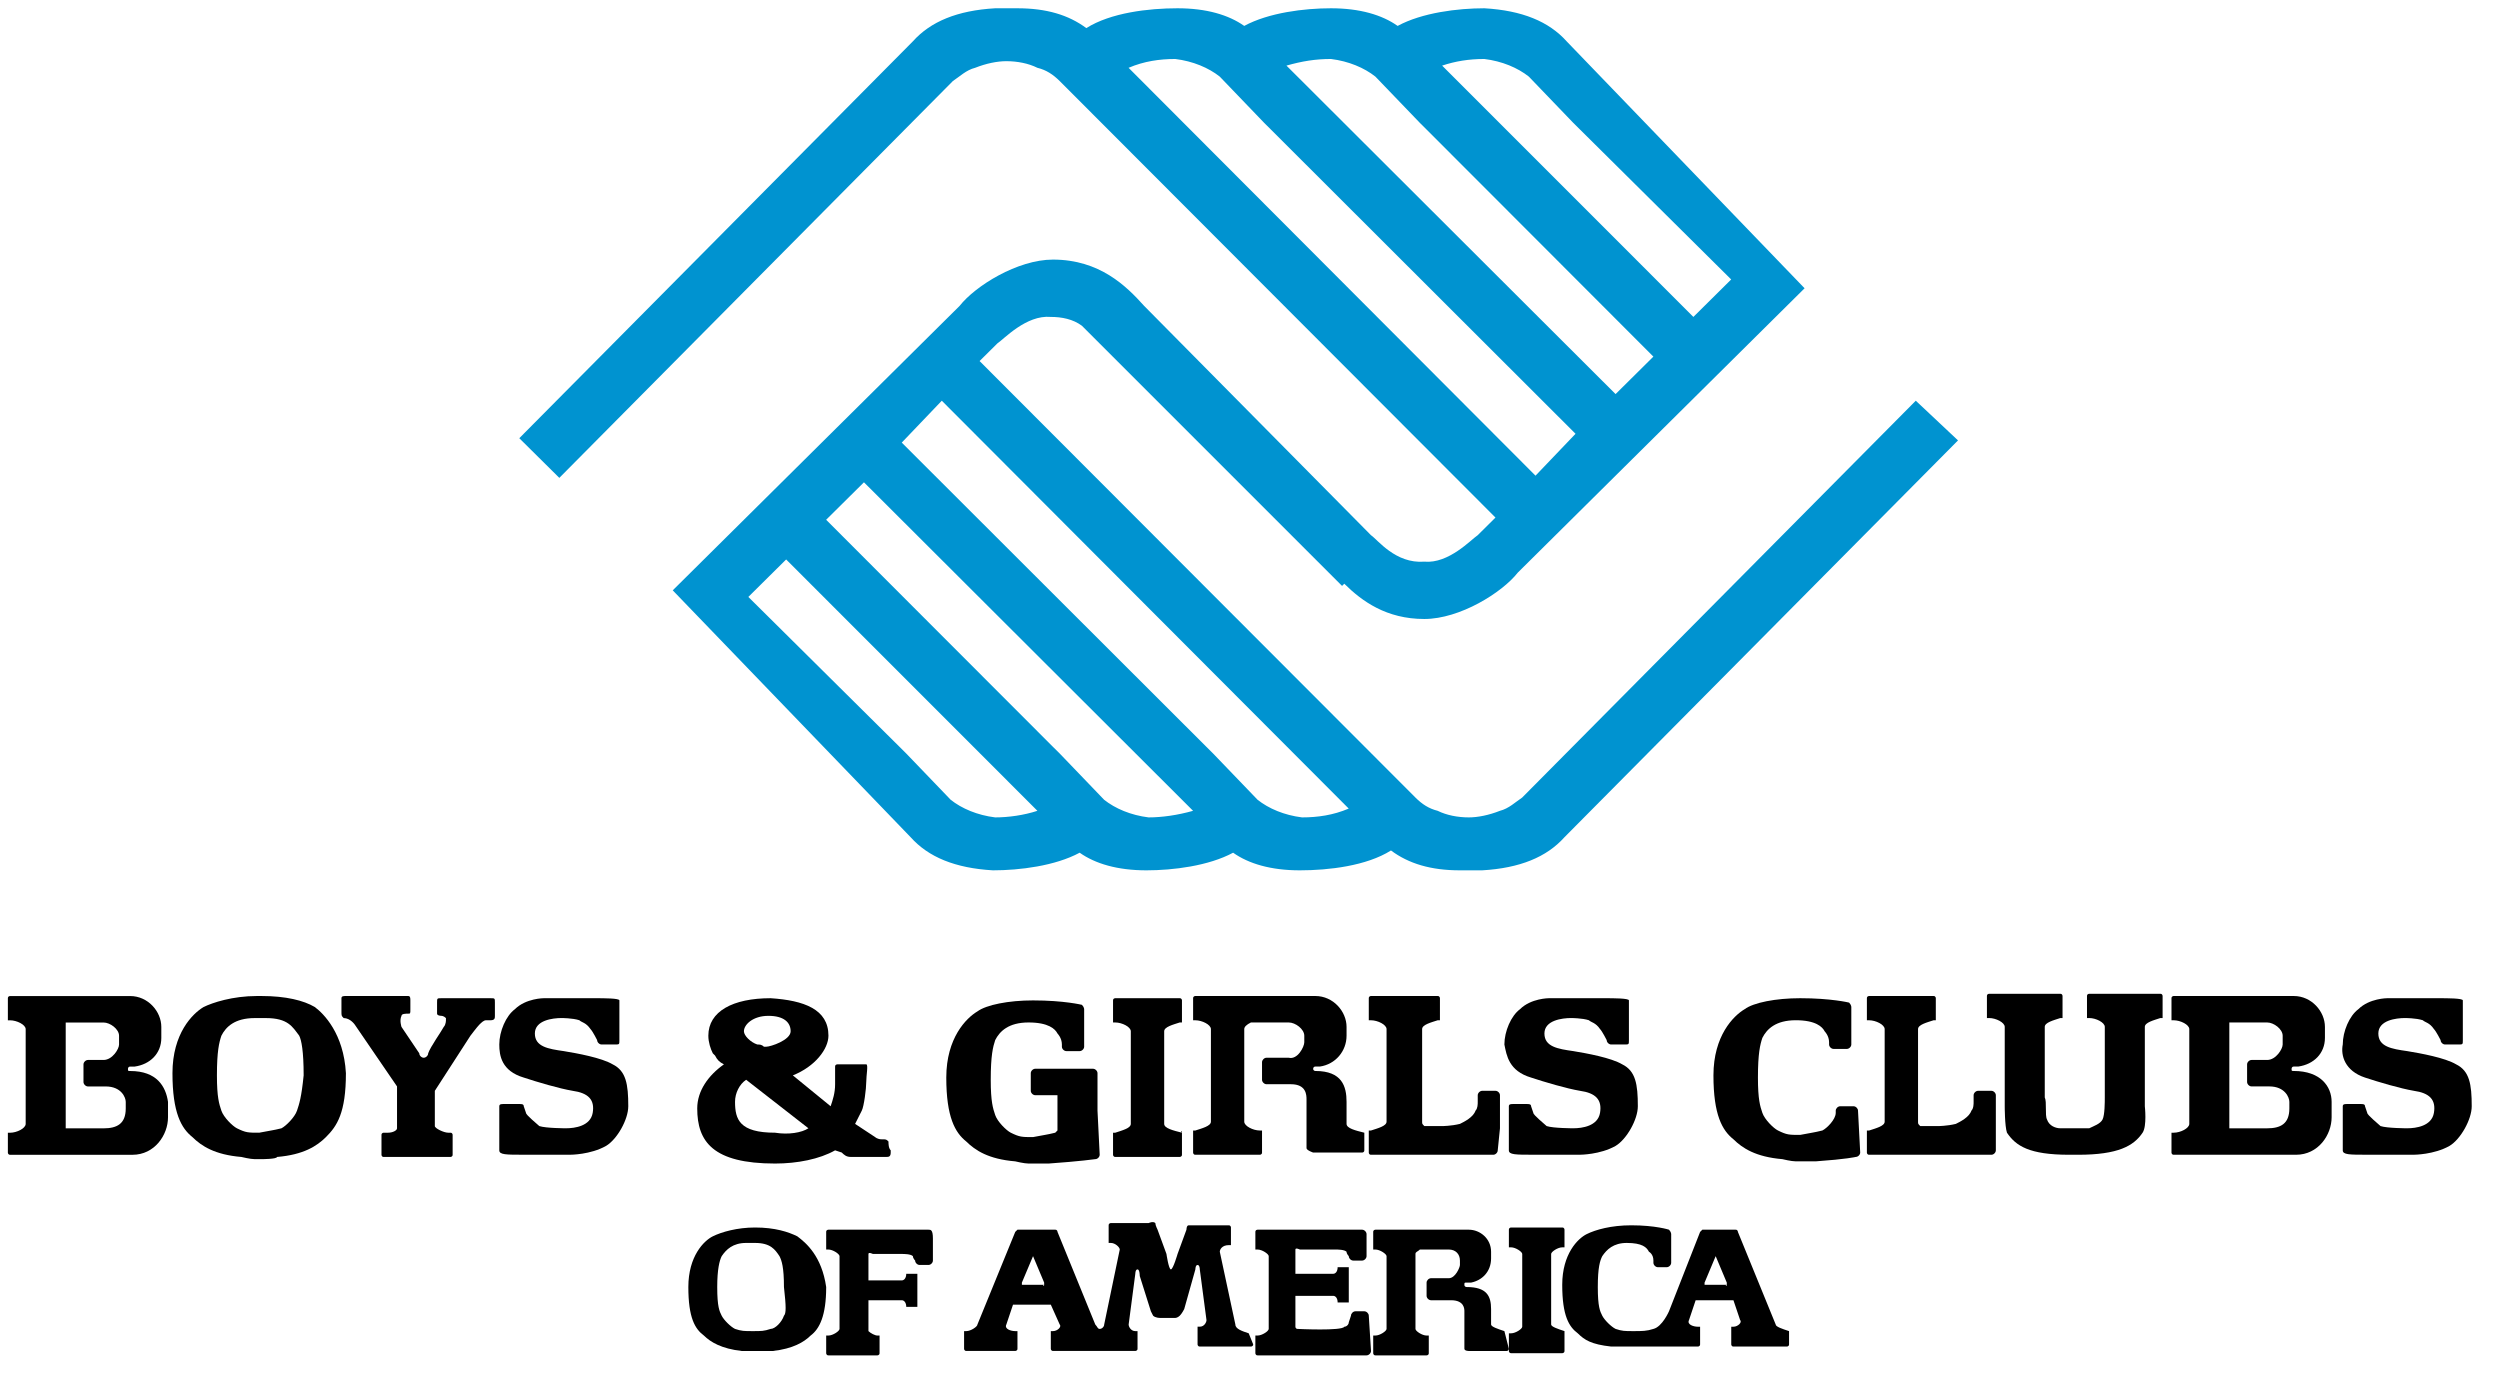
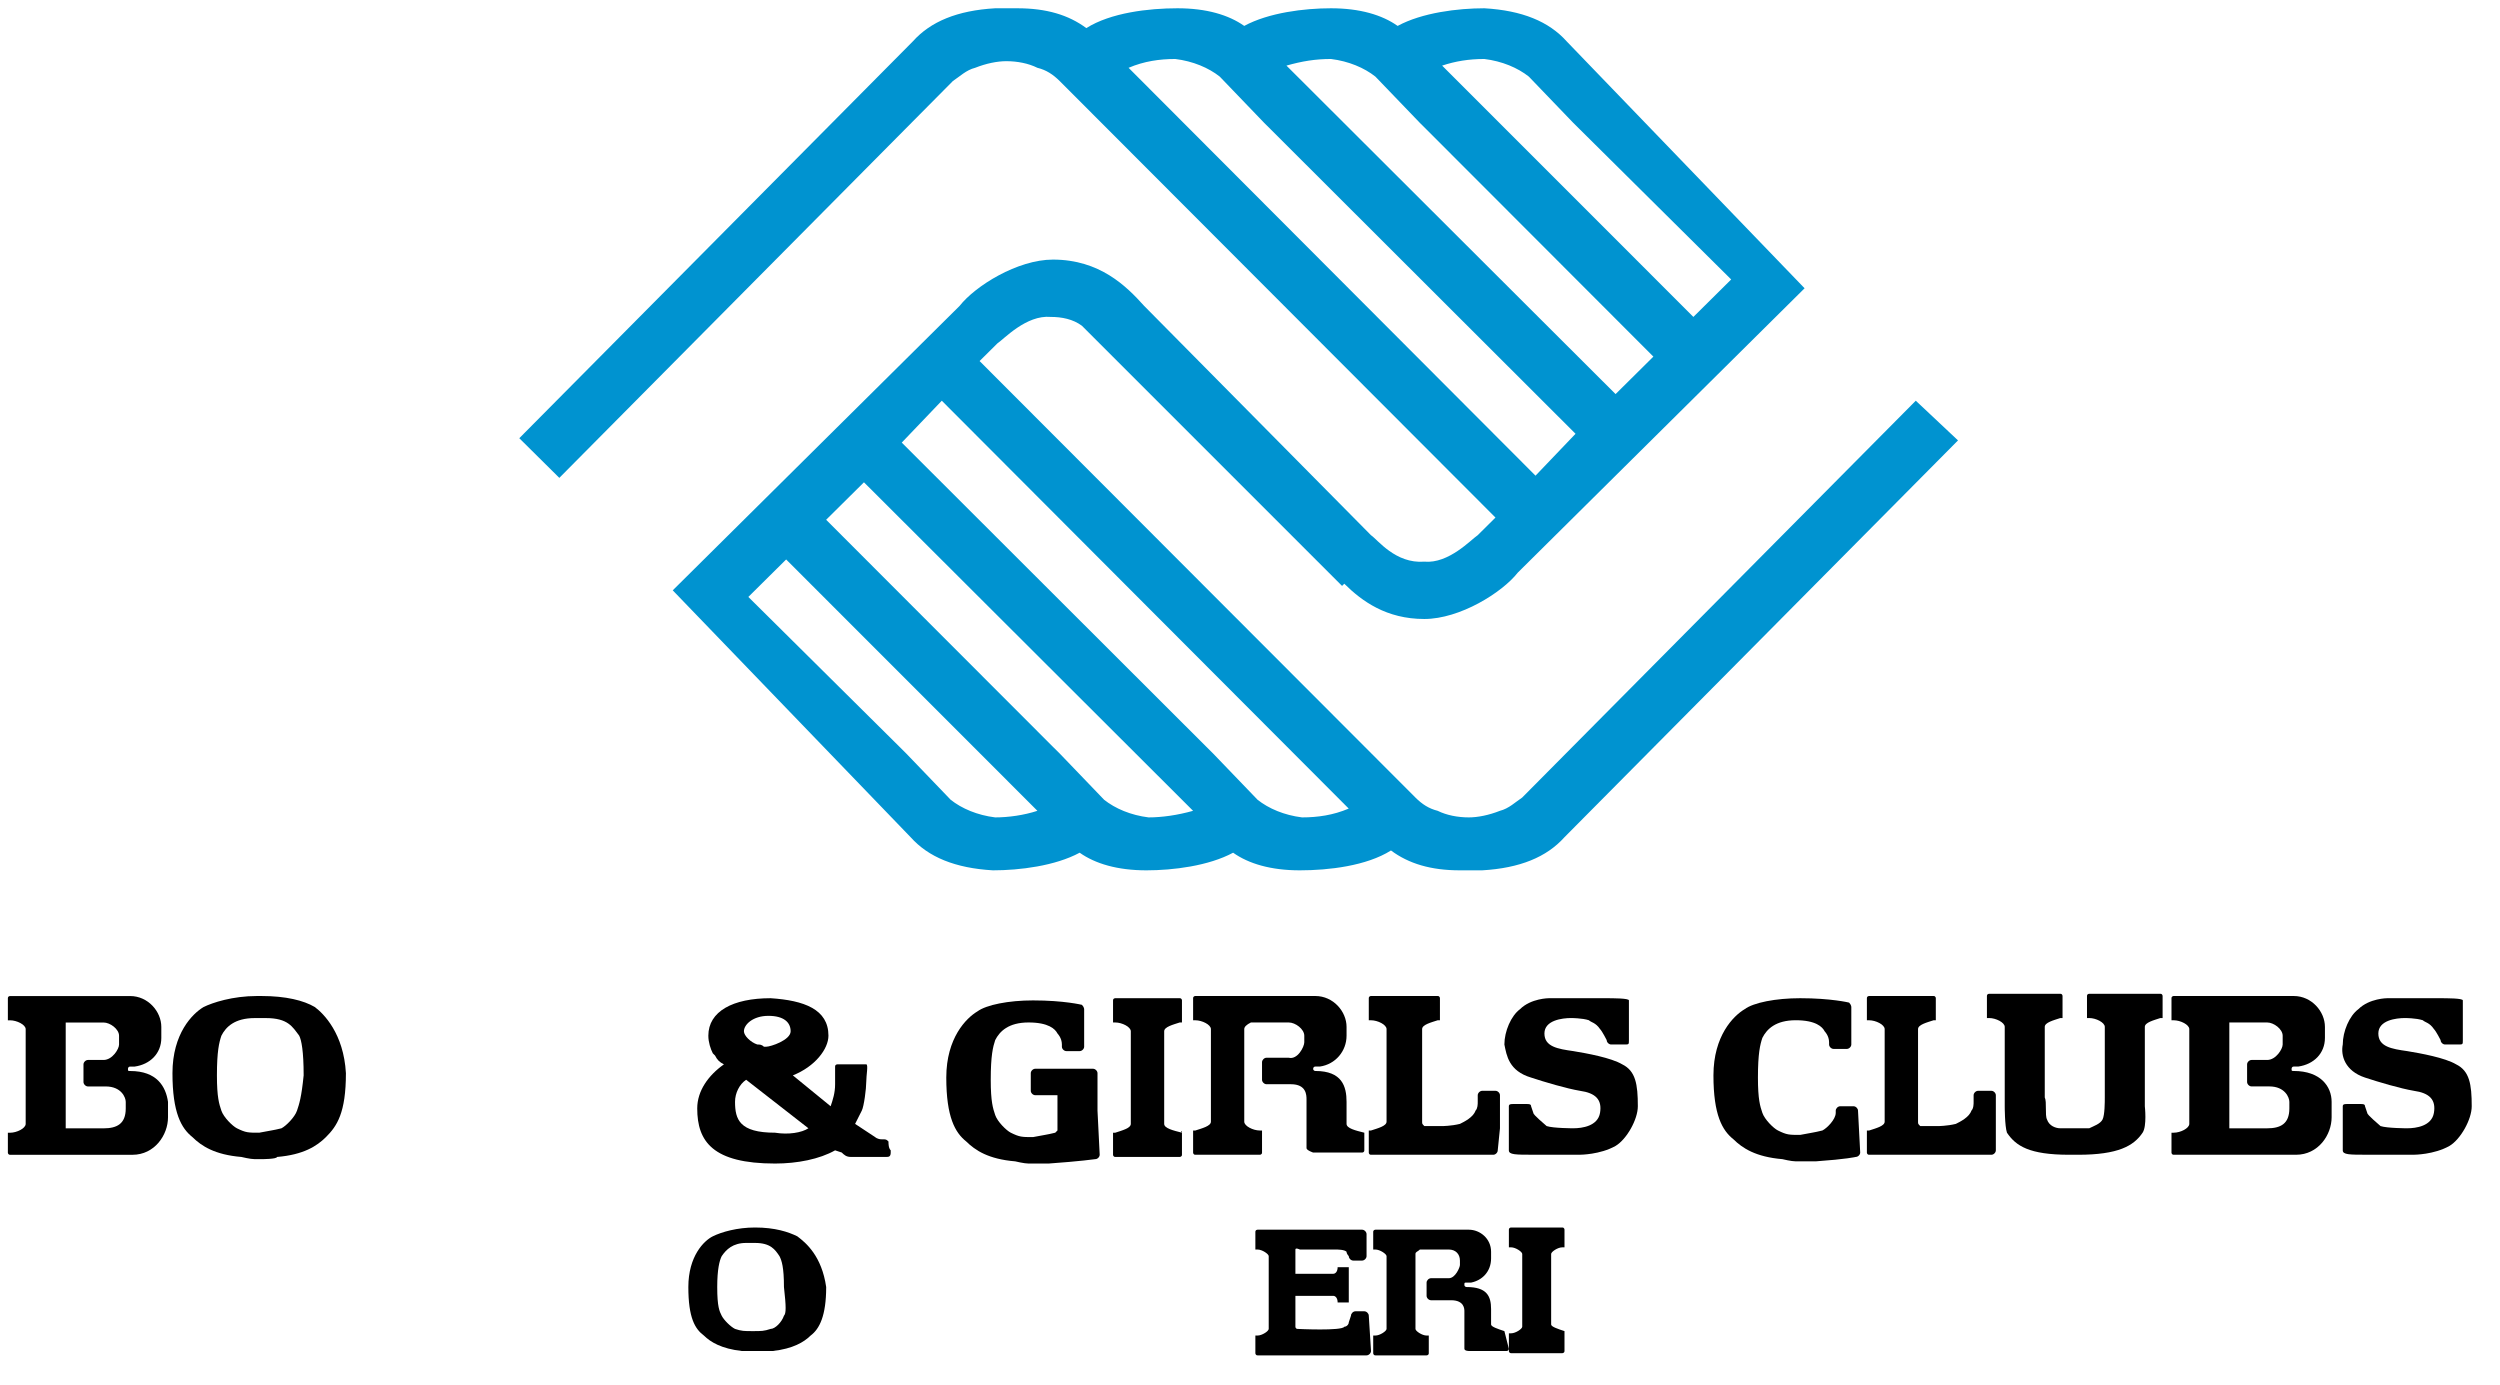
<svg xmlns="http://www.w3.org/2000/svg" width="74" height="41" viewBox="0 0 74 41" fill="none">
  <path d="M56.707 11.861L45.056 23.608C44.859 23.739 44.661 23.934 44.398 24C44.069 24.13 43.74 24.195 43.477 24.195C43.148 24.195 42.818 24.13 42.555 24C42.292 23.934 42.094 23.804 41.897 23.608L28.996 10.687L29.523 10.164C29.72 10.034 30.378 9.316 31.102 9.381C31.431 9.381 31.761 9.447 32.024 9.642L39.725 17.343L39.791 17.278C40.317 17.8 41.041 18.322 42.16 18.322C43.213 18.322 44.464 17.539 44.925 16.951L53.416 8.533L46.373 1.224C45.846 0.636 45.056 0.31 43.937 0.245C43.148 0.245 42.094 0.375 41.37 0.767C40.91 0.441 40.251 0.245 39.396 0.245C38.606 0.245 37.553 0.375 36.829 0.767C36.368 0.441 35.71 0.245 34.854 0.245C33.998 0.245 32.879 0.375 32.155 0.832C31.629 0.441 30.971 0.245 30.115 0.245C29.983 0.245 29.918 0.245 29.786 0.245C29.654 0.245 29.588 0.245 29.457 0.245C28.338 0.31 27.548 0.636 27.021 1.224L15.371 12.971L16.556 14.145L28.206 2.398C28.404 2.268 28.601 2.072 28.864 2.007C29.194 1.876 29.523 1.811 29.786 1.811C30.115 1.811 30.444 1.876 30.707 2.007C30.971 2.072 31.168 2.203 31.366 2.398L44.266 15.32L43.74 15.842C43.542 15.973 42.884 16.691 42.16 16.625C41.304 16.691 40.778 15.973 40.581 15.842L33.867 9.055C33.34 8.468 32.55 7.684 31.168 7.684C30.115 7.684 28.864 8.468 28.404 9.055L19.913 17.474L26.956 24.783C27.482 25.37 28.272 25.697 29.391 25.762C30.181 25.762 31.234 25.631 31.958 25.24C32.419 25.566 33.077 25.762 33.933 25.762C34.722 25.762 35.776 25.631 36.5 25.24C36.96 25.566 37.618 25.762 38.474 25.762C39.33 25.762 40.449 25.631 41.173 25.174C41.699 25.566 42.358 25.762 43.213 25.762C43.345 25.762 43.411 25.762 43.542 25.762C43.674 25.762 43.74 25.762 43.871 25.762C44.99 25.697 45.78 25.37 46.307 24.783L57.957 13.036L56.707 11.861ZM43.937 1.746C44.464 1.811 44.925 2.007 45.254 2.268L46.57 3.638L46.768 3.834L51.243 8.272L50.124 9.381L42.687 1.942C43.082 1.811 43.477 1.746 43.937 1.746ZM39.396 1.746C39.922 1.811 40.383 2.007 40.712 2.268L42.029 3.638L42.226 3.834L48.94 10.556L47.821 11.665L38.079 1.942C38.54 1.811 38.935 1.746 39.396 1.746ZM33.406 2.007C33.867 1.811 34.328 1.746 34.788 1.746C35.315 1.811 35.776 2.007 36.105 2.268L37.421 3.638L37.618 3.834L46.636 12.84L45.451 14.08L33.406 2.007ZM29.457 24.195C28.93 24.13 28.469 23.934 28.14 23.673L26.824 22.303L26.627 22.107L22.151 17.669L23.27 16.56L30.707 24C30.312 24.13 29.852 24.195 29.457 24.195ZM33.998 24.195C33.472 24.13 33.011 23.934 32.682 23.673L31.366 22.303L31.168 22.107L24.454 15.385L25.573 14.276L35.315 24C34.854 24.13 34.393 24.195 33.998 24.195ZM38.54 24.195C38.014 24.13 37.553 23.934 37.224 23.673L35.907 22.303L35.71 22.107L26.692 13.101L27.877 11.861L39.922 23.934C39.462 24.13 39.001 24.195 38.54 24.195Z" fill="#0093D0" />
  <path d="M3.854 31.702C3.788 31.702 3.788 31.702 3.788 31.637C3.788 31.637 3.788 31.571 3.854 31.571H3.985C4.446 31.506 4.775 31.18 4.775 30.723V30.397C4.775 29.94 4.38 29.483 3.854 29.483H0.299C0.299 29.483 0.233 29.483 0.233 29.548V30.136C0.233 30.136 0.233 30.136 0.233 30.201H0.299C0.497 30.201 0.76 30.331 0.76 30.462V33.268C0.76 33.399 0.497 33.529 0.299 33.529C0.299 33.529 0.299 33.529 0.233 33.529V33.594V34.117C0.233 34.117 0.233 34.182 0.299 34.182H0.76C0.76 34.182 0.76 34.182 0.826 34.182H3.919C4.578 34.182 4.973 33.594 4.973 33.072V32.615C4.907 32.159 4.643 31.702 3.854 31.702ZM3.722 32.811C3.722 33.268 3.459 33.399 3.064 33.399H2.011H1.945V33.333V30.331V30.266H2.011H3.064C3.261 30.266 3.524 30.462 3.524 30.658V30.919C3.524 31.049 3.327 31.375 3.064 31.375H2.603C2.537 31.375 2.471 31.441 2.471 31.506V32.028C2.471 32.093 2.537 32.159 2.603 32.159H3.13C3.59 32.159 3.722 32.485 3.722 32.615V32.811Z" fill="black" />
  <path d="M67.897 31.701C67.831 31.701 67.831 31.701 67.831 31.636C67.831 31.636 67.831 31.57 67.897 31.57H68.028C68.489 31.505 68.818 31.179 68.818 30.722V30.396C68.818 29.939 68.423 29.482 67.897 29.482H64.342C64.342 29.482 64.276 29.482 64.276 29.547V30.135C64.276 30.135 64.276 30.135 64.276 30.2H64.342C64.54 30.2 64.803 30.33 64.803 30.461V33.267C64.803 33.398 64.54 33.528 64.342 33.528C64.342 33.528 64.342 33.528 64.276 33.528V33.593V34.116C64.276 34.116 64.276 34.181 64.342 34.181H64.803C64.803 34.181 64.803 34.181 64.869 34.181H67.962C68.621 34.181 69.016 33.593 69.016 33.071V32.615C69.016 32.158 68.686 31.701 67.897 31.701ZM67.765 32.81C67.765 33.267 67.502 33.398 67.107 33.398H66.053H65.988V33.332V30.33V30.265H66.053H67.107C67.304 30.265 67.567 30.461 67.567 30.657V30.918C67.567 31.048 67.37 31.375 67.107 31.375H66.646C66.58 31.375 66.514 31.44 66.514 31.505V32.027C66.514 32.093 66.58 32.158 66.646 32.158H67.172C67.633 32.158 67.765 32.484 67.765 32.615V32.81Z" fill="black" />
-   <path d="M14.517 29.547H13.069C12.937 29.547 12.937 29.547 12.937 29.678V30.004C12.937 30.069 13.069 30.069 13.069 30.069C13.069 30.069 13.135 30.069 13.2 30.135V30.2C13.2 30.2 13.2 30.33 13.135 30.396C13.069 30.526 12.74 30.983 12.674 31.179C12.674 31.244 12.608 31.309 12.542 31.309C12.476 31.309 12.411 31.244 12.411 31.179L11.884 30.396C11.884 30.396 11.818 30.2 11.884 30.069C11.884 30.004 12.016 30.004 12.082 30.004C12.147 30.004 12.147 30.004 12.147 29.874V29.613C12.147 29.547 12.147 29.482 12.082 29.482H10.239C10.173 29.482 10.107 29.482 10.107 29.547V29.939C10.107 30.069 10.107 30.069 10.173 30.135C10.37 30.135 10.502 30.33 10.502 30.33L11.752 32.158V33.398C11.752 33.463 11.621 33.528 11.489 33.528H11.357C11.357 33.528 11.292 33.528 11.292 33.593V34.181C11.292 34.181 11.292 34.246 11.357 34.246H13.332C13.332 34.246 13.398 34.246 13.398 34.181V33.593C13.398 33.593 13.398 33.528 13.332 33.528H13.266C13.135 33.528 12.871 33.398 12.871 33.332V32.288L13.925 30.657C13.925 30.657 14.122 30.396 14.188 30.33C14.254 30.265 14.319 30.2 14.385 30.2H14.517C14.649 30.2 14.649 30.135 14.649 30.069V29.678C14.649 29.547 14.649 29.547 14.517 29.547Z" fill="black" />
  <path d="M59.077 33.398V32.419C59.077 32.353 59.012 32.288 58.946 32.288H58.551C58.485 32.288 58.419 32.353 58.419 32.419V32.615C58.419 32.68 58.419 32.81 58.353 32.876C58.288 33.071 58.024 33.202 57.893 33.267C57.629 33.332 57.366 33.332 57.366 33.332H56.84C56.774 33.267 56.774 33.267 56.774 33.202V30.461C56.774 30.33 57.037 30.265 57.234 30.2C57.234 30.2 57.234 30.2 57.3 30.2V30.135V29.547C57.3 29.547 57.3 29.482 57.234 29.482H55.326C55.326 29.482 55.26 29.482 55.26 29.547V30.135C55.26 30.135 55.26 30.135 55.26 30.2H55.326C55.523 30.2 55.786 30.33 55.786 30.461V33.202C55.786 33.332 55.523 33.398 55.326 33.463C55.326 33.463 55.326 33.463 55.26 33.463V33.528V34.116C55.26 34.116 55.26 34.181 55.326 34.181H56.84H58.946C59.012 34.181 59.077 34.116 59.077 34.05V33.398C59.077 33.463 59.077 33.463 59.077 33.398Z" fill="black" />
  <path d="M44.399 33.398V32.419C44.399 32.353 44.333 32.288 44.267 32.288H43.873C43.807 32.288 43.741 32.353 43.741 32.419V32.615C43.741 32.68 43.741 32.81 43.675 32.876C43.609 33.071 43.346 33.202 43.214 33.267C42.951 33.332 42.688 33.332 42.688 33.332H42.161C42.095 33.267 42.095 33.267 42.095 33.202V30.461C42.095 30.33 42.359 30.265 42.556 30.2C42.556 30.2 42.556 30.2 42.622 30.2V30.135V29.547C42.622 29.547 42.622 29.482 42.556 29.482H40.581C40.581 29.482 40.516 29.482 40.516 29.547V30.135C40.516 30.135 40.516 30.135 40.516 30.2H40.581C40.779 30.2 41.042 30.33 41.042 30.461V33.202C41.042 33.332 40.779 33.398 40.581 33.463C40.581 33.463 40.581 33.463 40.516 33.463V33.528V34.116C40.516 34.116 40.516 34.181 40.581 34.181H42.095H44.202C44.267 34.181 44.333 34.116 44.333 34.05L44.399 33.398C44.399 33.463 44.399 33.463 44.399 33.398Z" fill="black" />
  <path d="M61.446 33.397C61.315 33.397 61.051 33.397 60.986 33.397C60.854 33.397 60.657 33.332 60.591 33.136C60.525 33.006 60.591 32.614 60.525 32.484V30.395C60.525 30.265 60.788 30.2 60.986 30.134C60.986 30.134 60.986 30.134 61.051 30.134V30.069V29.482C61.051 29.482 61.051 29.416 60.986 29.416H58.879C58.879 29.416 58.813 29.416 58.813 29.482V30.069C58.813 30.069 58.813 30.069 58.813 30.134H58.879C59.077 30.134 59.34 30.265 59.34 30.395V32.353V32.745C59.34 32.745 59.34 33.332 59.406 33.528C59.669 33.919 60.064 34.181 61.249 34.181C61.249 34.181 61.446 34.181 61.512 34.181C62.697 34.181 63.158 33.919 63.421 33.528C63.553 33.332 63.487 32.745 63.487 32.745V32.353V30.395C63.487 30.265 63.75 30.2 63.947 30.134C63.947 30.134 63.947 30.134 64.013 30.134V30.069V29.482C64.013 29.482 64.013 29.416 63.947 29.416H61.841C61.841 29.416 61.775 29.416 61.775 29.482V30.069C61.775 30.069 61.775 30.069 61.775 30.134H61.841C62.039 30.134 62.302 30.265 62.302 30.395V32.484C62.302 32.614 62.302 33.006 62.236 33.136C62.17 33.267 61.973 33.332 61.841 33.397C61.841 33.397 61.578 33.397 61.446 33.397Z" fill="black" />
  <path d="M54.997 32.875C54.997 32.81 54.931 32.745 54.865 32.745H54.47C54.404 32.745 54.338 32.81 54.338 32.875V32.94C54.338 33.136 54.075 33.397 53.944 33.462C53.68 33.528 53.614 33.528 53.285 33.593C52.956 33.593 52.89 33.593 52.627 33.462C52.495 33.397 52.232 33.136 52.166 32.94C52.1 32.745 52.035 32.549 52.035 31.896C52.035 31.178 52.1 30.917 52.166 30.721C52.298 30.46 52.561 30.199 53.154 30.199C53.746 30.199 53.944 30.395 54.009 30.526C54.009 30.526 54.141 30.656 54.141 30.852V30.917C54.141 30.983 54.207 31.048 54.273 31.048H54.667C54.733 31.048 54.799 30.983 54.799 30.917V29.808C54.799 29.808 54.799 29.742 54.733 29.677C54.733 29.677 54.207 29.547 53.285 29.547C52.561 29.547 51.903 29.677 51.64 29.873C51.311 30.069 50.718 30.656 50.718 31.831C50.718 33.006 50.981 33.462 51.311 33.724C51.574 33.984 51.969 34.245 52.759 34.311C52.759 34.311 53.022 34.376 53.154 34.376C53.219 34.376 53.285 34.376 53.285 34.376C53.483 34.376 53.614 34.376 53.746 34.376C54.667 34.311 54.931 34.245 54.931 34.245C54.997 34.245 55.062 34.18 55.062 34.115L54.997 32.875Z" fill="black" />
  <path d="M32.486 32.875V31.766C32.486 31.7 32.42 31.635 32.354 31.635H30.643C30.577 31.635 30.511 31.7 30.511 31.766V31.831V32.222V32.288C30.511 32.353 30.577 32.418 30.643 32.418H31.301V33.462L31.235 33.528C30.972 33.593 30.906 33.593 30.577 33.658C30.248 33.658 30.182 33.658 29.919 33.528C29.787 33.462 29.524 33.201 29.458 33.006C29.392 32.81 29.326 32.614 29.326 31.961C29.326 31.244 29.392 30.983 29.458 30.787C29.59 30.526 29.853 30.265 30.445 30.265C31.038 30.265 31.235 30.46 31.301 30.591C31.301 30.591 31.432 30.721 31.432 30.917V30.983C31.432 31.048 31.498 31.113 31.564 31.113H31.959C32.025 31.113 32.091 31.048 32.091 30.983V29.873C32.091 29.873 32.091 29.808 32.025 29.743C32.025 29.743 31.498 29.612 30.577 29.612C29.853 29.612 29.195 29.743 28.931 29.938C28.602 30.134 28.01 30.721 28.01 31.896C28.01 33.071 28.273 33.528 28.602 33.789C28.865 34.05 29.26 34.311 30.05 34.376C30.05 34.376 30.314 34.441 30.445 34.441C30.511 34.441 30.577 34.441 30.577 34.441C30.774 34.441 30.906 34.441 31.038 34.441C31.959 34.376 32.42 34.311 32.42 34.311C32.486 34.311 32.551 34.246 32.551 34.18L32.486 32.875Z" fill="black" />
  <path d="M9.318 29.808C8.988 29.613 8.462 29.482 7.738 29.482H7.606C6.882 29.482 6.29 29.678 6.026 29.808C5.697 30.004 5.105 30.591 5.105 31.766C5.105 32.941 5.368 33.398 5.697 33.659C5.961 33.92 6.356 34.181 7.145 34.246C7.145 34.246 7.409 34.311 7.54 34.311H7.738C7.738 34.311 8.199 34.311 8.199 34.246C8.988 34.181 9.383 33.92 9.647 33.659C9.976 33.332 10.239 32.941 10.239 31.766C10.173 30.591 9.581 30.004 9.318 29.808ZM8.791 32.876C8.725 33.071 8.462 33.332 8.33 33.398C8.067 33.463 8.001 33.463 7.672 33.528C7.343 33.528 7.277 33.528 7.014 33.398C6.882 33.332 6.619 33.071 6.553 32.876C6.487 32.68 6.421 32.484 6.421 31.831C6.421 31.114 6.487 30.852 6.553 30.657C6.685 30.396 6.948 30.135 7.54 30.135C7.606 30.135 7.804 30.135 7.869 30.135C8.528 30.135 8.659 30.396 8.857 30.657C8.923 30.787 8.988 31.114 8.988 31.831C8.923 32.484 8.857 32.68 8.791 32.876Z" fill="black" />
  <path d="M34.986 33.528C34.986 33.462 34.92 33.462 34.986 33.528C34.723 33.462 34.46 33.397 34.46 33.267V32.288V31.57V30.526C34.46 30.395 34.723 30.33 34.92 30.265C34.92 30.265 34.92 30.265 34.986 30.265V30.199V29.612C34.986 29.612 34.986 29.547 34.92 29.547H33.012C33.012 29.547 32.946 29.547 32.946 29.612V30.199C32.946 30.199 32.946 30.199 32.946 30.265H33.012C33.209 30.265 33.472 30.395 33.472 30.526V31.57V32.288V33.267C33.472 33.397 33.209 33.462 33.012 33.528C33.012 33.528 33.012 33.528 32.946 33.528V33.593V34.18C32.946 34.18 32.946 34.245 33.012 34.245H34.92C34.92 34.245 34.986 34.245 34.986 34.18V33.528Z" fill="black" />
  <path d="M40.384 33.528C40.318 33.463 40.318 33.463 40.384 33.528C40.121 33.463 39.858 33.398 39.858 33.267V32.615C39.858 32.158 39.726 31.701 38.936 31.701C38.936 31.701 38.87 31.701 38.87 31.636C38.87 31.636 38.87 31.57 38.936 31.57H39.068C39.528 31.505 39.858 31.114 39.858 30.657V30.396C39.858 29.939 39.463 29.482 38.936 29.482H37.027H35.382C35.382 29.482 35.316 29.482 35.316 29.547V30.135C35.316 30.135 35.316 30.135 35.316 30.2H35.382C35.579 30.2 35.843 30.33 35.843 30.461V31.505V32.223V33.202C35.843 33.332 35.579 33.398 35.382 33.463C35.382 33.463 35.382 33.463 35.316 33.463V33.528V34.116C35.316 34.116 35.316 34.181 35.382 34.181H37.291C37.291 34.181 37.356 34.181 37.356 34.116V33.528C37.356 33.528 37.356 33.528 37.356 33.463H37.291C37.093 33.463 36.83 33.332 36.83 33.202V32.223V31.505V30.461C36.83 30.396 36.896 30.33 37.027 30.265H38.146C38.344 30.265 38.607 30.461 38.607 30.657V30.852C38.607 30.983 38.41 31.375 38.146 31.309H37.488C37.422 31.309 37.356 31.375 37.356 31.44V31.962C37.356 32.027 37.422 32.093 37.488 32.093H38.212C38.673 32.093 38.673 32.419 38.673 32.549V33.855C38.673 33.855 38.673 33.92 38.673 33.985C38.673 34.05 38.87 34.116 38.87 34.116H40.318C40.318 34.116 40.384 34.116 40.384 34.05V33.528Z" fill="black" />
-   <path d="M15.503 31.896C15.898 32.027 16.556 32.222 16.951 32.288C17.412 32.353 17.61 32.549 17.544 32.94C17.478 33.332 17.017 33.397 16.754 33.397C16.754 33.397 16.162 33.397 15.964 33.332C15.898 33.267 15.569 33.006 15.569 32.94L15.503 32.745C15.503 32.679 15.438 32.679 15.372 32.679H14.911C14.845 32.679 14.779 32.679 14.779 32.745V33.658V34.05C14.779 34.18 14.977 34.18 15.503 34.18H16.886C16.886 34.18 17.478 34.18 17.939 33.919C18.268 33.723 18.597 33.136 18.597 32.745C18.597 32.092 18.531 31.7 18.136 31.505C17.807 31.309 17.083 31.178 16.688 31.113C16.227 31.048 15.832 30.983 15.832 30.591C15.832 30.199 16.359 30.134 16.622 30.134C16.622 30.134 16.951 30.134 17.149 30.199C17.215 30.265 17.346 30.265 17.478 30.46C17.544 30.526 17.675 30.787 17.675 30.787C17.675 30.852 17.741 30.917 17.807 30.917H18.202C18.334 30.917 18.334 30.917 18.334 30.787V29.612C18.334 29.547 17.873 29.547 17.61 29.547H16.096C16.096 29.547 15.569 29.547 15.24 29.873C14.977 30.069 14.779 30.526 14.779 30.917C14.779 31.244 14.845 31.7 15.503 31.896Z" fill="black" />
  <path d="M45.32 31.896C45.715 32.027 46.373 32.222 46.768 32.288C47.229 32.353 47.426 32.549 47.361 32.94C47.295 33.332 46.834 33.397 46.571 33.397C46.571 33.397 45.978 33.397 45.781 33.332C45.715 33.267 45.386 33.006 45.386 32.94L45.32 32.745C45.32 32.679 45.254 32.679 45.188 32.679H44.794C44.728 32.679 44.662 32.679 44.662 32.745V33.658V34.05C44.662 34.18 44.859 34.18 45.386 34.18H46.768C46.768 34.18 47.361 34.18 47.821 33.919C48.15 33.723 48.48 33.136 48.48 32.745C48.48 32.092 48.414 31.7 48.019 31.505C47.69 31.309 46.966 31.178 46.571 31.113C46.11 31.048 45.715 30.983 45.715 30.591C45.715 30.199 46.242 30.134 46.505 30.134C46.505 30.134 46.834 30.134 47.032 30.199C47.097 30.265 47.229 30.265 47.361 30.46C47.426 30.526 47.558 30.787 47.558 30.787C47.558 30.852 47.624 30.917 47.69 30.917H48.085C48.216 30.917 48.216 30.917 48.216 30.787V29.612C48.216 29.547 47.755 29.547 47.492 29.547H45.847C45.847 29.547 45.32 29.547 44.991 29.873C44.728 30.069 44.53 30.526 44.53 30.917C44.596 31.244 44.662 31.7 45.32 31.896Z" fill="black" />
  <path d="M70.004 31.896C70.399 32.027 71.057 32.222 71.452 32.288C71.912 32.353 72.11 32.549 72.044 32.94C71.978 33.332 71.518 33.397 71.254 33.397C71.254 33.397 70.662 33.397 70.464 33.332C70.399 33.267 70.07 33.006 70.07 32.94L70.004 32.745C70.004 32.679 69.938 32.679 69.872 32.679H69.477C69.411 32.679 69.346 32.679 69.346 32.745V33.658V34.05C69.346 34.18 69.543 34.18 70.07 34.18H71.452C71.452 34.18 72.044 34.18 72.505 33.919C72.834 33.723 73.163 33.136 73.163 32.745C73.163 32.092 73.097 31.7 72.702 31.505C72.373 31.309 71.649 31.178 71.254 31.113C70.793 31.048 70.399 30.983 70.399 30.591C70.399 30.199 70.925 30.134 71.189 30.134C71.189 30.134 71.518 30.134 71.715 30.199C71.781 30.265 71.912 30.265 72.044 30.46C72.11 30.526 72.242 30.787 72.242 30.787C72.242 30.852 72.307 30.917 72.373 30.917H72.768C72.9 30.917 72.9 30.917 72.9 30.787V29.612C72.9 29.547 72.439 29.547 72.176 29.547H70.662C70.662 29.547 70.135 29.547 69.806 29.873C69.543 30.069 69.346 30.526 69.346 30.917C69.28 31.244 69.411 31.7 70.004 31.896Z" fill="black" />
  <path d="M26.299 33.789C26.233 33.723 26.233 33.724 26.101 33.724C25.97 33.724 25.904 33.658 25.904 33.658L25.311 33.267C25.377 33.136 25.443 33.006 25.509 32.875C25.575 32.745 25.641 32.222 25.641 32.027C25.641 31.831 25.706 31.505 25.641 31.505H25.575H24.785C24.785 31.505 24.719 31.505 24.719 31.57V31.7C24.719 31.7 24.719 31.961 24.719 32.092C24.719 32.353 24.653 32.549 24.587 32.745L23.468 31.831C24.127 31.57 24.522 31.048 24.522 30.656C24.522 29.873 23.798 29.612 22.81 29.547C21.691 29.547 20.967 29.938 20.967 30.656C20.967 30.852 21.033 31.048 21.099 31.178L21.165 31.244C21.231 31.374 21.296 31.439 21.428 31.505C20.967 31.831 20.638 32.288 20.638 32.81C20.638 33.789 21.099 34.441 22.942 34.441C23.6 34.441 24.258 34.311 24.719 34.05L24.916 34.115C24.982 34.18 25.048 34.245 25.18 34.245H26.233C26.299 34.245 26.365 34.245 26.365 34.115V34.05C26.299 33.984 26.299 33.854 26.299 33.789ZM22.744 30.069C23.205 30.069 23.403 30.265 23.403 30.526C23.403 30.787 22.81 30.983 22.679 30.983H22.613C22.547 30.917 22.481 30.917 22.415 30.917C22.218 30.852 22.02 30.656 22.02 30.526C22.02 30.33 22.284 30.069 22.744 30.069ZM22.942 33.528C21.889 33.528 21.757 33.136 21.757 32.614C21.757 32.353 21.889 32.092 22.086 31.961L23.929 33.397C23.732 33.528 23.337 33.593 22.942 33.528Z" fill="black" />
  <path d="M30.445 36.399C30.445 36.399 30.379 36.399 30.445 36.399C30.379 36.465 30.379 36.465 30.379 36.465" fill="black" />
  <path d="M23.6 36.595C23.336 36.465 22.942 36.334 22.349 36.334C21.823 36.334 21.362 36.465 21.099 36.595C20.835 36.726 20.375 37.183 20.375 38.096C20.375 39.01 20.572 39.336 20.835 39.532C21.033 39.728 21.362 39.923 21.954 39.989C21.954 39.989 22.152 39.989 22.283 39.989H22.349C22.349 39.989 22.349 39.989 22.415 39.989C22.415 39.989 22.415 39.989 22.481 39.989H22.547C22.678 39.989 22.81 39.989 22.876 39.989C23.468 39.923 23.797 39.728 23.995 39.532C24.258 39.336 24.455 38.945 24.455 38.096C24.324 37.183 23.863 36.791 23.6 36.595ZM23.205 38.945C23.139 39.14 22.942 39.336 22.81 39.336C22.612 39.401 22.547 39.401 22.283 39.401C22.02 39.401 21.954 39.401 21.757 39.336C21.625 39.271 21.428 39.075 21.362 38.945C21.296 38.814 21.23 38.684 21.23 38.096C21.23 37.574 21.296 37.313 21.362 37.183C21.494 36.987 21.691 36.791 22.086 36.791H22.152C22.152 36.791 22.152 36.791 22.218 36.791H22.283H22.349C22.81 36.791 22.942 36.987 23.073 37.183C23.139 37.313 23.205 37.509 23.205 38.096C23.271 38.684 23.271 38.879 23.205 38.945Z" fill="black" />
  <path d="M46.309 39.401C46.111 39.336 45.914 39.271 45.914 39.205V38.422V37.9V37.117C45.914 37.052 46.111 36.921 46.243 36.921C46.243 36.921 46.243 36.921 46.309 36.921V36.856V36.399C46.309 36.399 46.309 36.334 46.243 36.334H44.729C44.729 36.334 44.663 36.334 44.663 36.399V36.856C44.663 36.856 44.663 36.856 44.663 36.921H44.729C44.861 36.921 45.058 37.052 45.058 37.117V37.9V38.487V39.271C45.058 39.336 44.861 39.466 44.729 39.466C44.729 39.466 44.729 39.466 44.663 39.466V39.532V39.989C44.663 39.989 44.663 40.054 44.729 40.054H46.243C46.243 40.054 46.309 40.054 46.309 39.989V39.401C46.309 39.466 46.309 39.466 46.309 39.401Z" fill="black" />
  <path d="M44.53 39.401C44.333 39.336 44.136 39.271 44.136 39.205V38.749C44.136 38.357 44.004 38.096 43.411 38.096C43.411 38.096 43.346 38.096 43.346 38.031C43.346 37.965 43.346 37.965 43.411 37.965H43.543C43.872 37.9 44.136 37.639 44.136 37.248V37.052C44.136 36.66 43.806 36.399 43.477 36.399H41.963H40.713C40.713 36.399 40.647 36.399 40.647 36.464V36.921C40.647 36.921 40.647 36.921 40.647 36.986H40.713C40.844 36.986 41.042 37.117 41.042 37.182V37.965V38.553V39.336C41.042 39.401 40.844 39.532 40.713 39.532C40.713 39.532 40.713 39.532 40.647 39.532V39.597V40.054C40.647 40.054 40.647 40.119 40.713 40.119H42.227C42.227 40.119 42.292 40.119 42.292 40.054V39.597C42.292 39.597 42.292 39.597 42.292 39.532H42.227C42.095 39.532 41.898 39.401 41.898 39.336V38.553V37.9V37.117C41.898 37.052 41.963 37.052 42.029 36.986H42.885C43.082 36.986 43.214 37.117 43.214 37.313V37.443C43.214 37.509 43.082 37.835 42.885 37.835H42.358C42.292 37.835 42.227 37.9 42.227 37.965V38.357C42.227 38.422 42.292 38.487 42.358 38.487H42.951C43.346 38.487 43.346 38.749 43.346 38.814V39.793C43.346 39.793 43.346 39.858 43.346 39.923C43.346 39.989 43.477 39.989 43.477 39.989H44.596C44.596 39.989 44.662 39.989 44.662 39.923L44.53 39.401C44.596 39.466 44.596 39.466 44.53 39.401Z" fill="black" />
  <path d="M40.516 38.944C40.516 38.879 40.45 38.814 40.384 38.814H40.121C40.055 38.814 39.989 38.879 39.989 38.944L39.924 39.14C39.924 39.205 39.858 39.271 39.792 39.271C39.726 39.401 38.41 39.336 38.41 39.336C38.344 39.336 38.344 39.271 38.344 39.271V38.357H39.463C39.529 38.357 39.594 38.422 39.594 38.553H39.924V37.77V37.509H39.594C39.594 37.639 39.529 37.704 39.463 37.704H38.344V37.117V36.986C38.344 36.921 38.476 36.986 38.476 36.986C38.476 36.986 39.331 36.986 39.529 36.986C39.594 36.986 39.792 36.986 39.858 37.052C39.858 37.117 39.924 37.182 39.924 37.182C39.924 37.248 39.989 37.313 40.055 37.313H40.319C40.384 37.313 40.45 37.248 40.45 37.182V36.53C40.45 36.464 40.384 36.399 40.319 36.399H38.739H37.225C37.225 36.399 37.159 36.399 37.159 36.464V36.921C37.159 36.921 37.159 36.921 37.159 36.986H37.225C37.357 36.986 37.554 37.117 37.554 37.182V39.336C37.554 39.401 37.357 39.532 37.225 39.532C37.225 39.532 37.225 39.532 37.159 39.532V39.597V40.054C37.159 40.054 37.159 40.119 37.225 40.119H38.41H40.45C40.516 40.119 40.582 40.054 40.582 39.989L40.516 38.944Z" fill="black" />
-   <path d="M27.483 36.399H26.035H24.521C24.521 36.399 24.455 36.399 24.455 36.464V36.921C24.455 36.921 24.455 36.921 24.455 36.986H24.521C24.652 36.986 24.85 37.117 24.85 37.182V39.336C24.85 39.401 24.652 39.532 24.521 39.532C24.521 39.532 24.521 39.532 24.455 39.532V39.597V40.054C24.455 40.054 24.455 40.119 24.521 40.119H25.706H25.969C25.969 40.119 26.035 40.119 26.035 40.054V39.597C26.035 39.597 26.035 39.597 26.035 39.532H25.969C25.903 39.532 25.771 39.466 25.706 39.401V38.487H26.693C26.759 38.487 26.825 38.553 26.825 38.683H27.154V37.965V37.704H26.825C26.825 37.835 26.759 37.9 26.693 37.9H25.706V37.248V37.117C25.706 37.052 25.837 37.117 25.837 37.117C25.837 37.117 26.495 37.117 26.693 37.117C26.759 37.117 26.956 37.117 27.022 37.182C27.022 37.248 27.088 37.313 27.088 37.313C27.088 37.378 27.154 37.443 27.22 37.443H27.483C27.549 37.443 27.614 37.378 27.614 37.313V36.66C27.614 36.399 27.549 36.399 27.483 36.399Z" fill="black" />
-   <path d="M36.962 39.466C36.962 39.401 36.962 39.401 36.962 39.466C36.765 39.401 36.567 39.336 36.567 39.205L36.106 37.052C36.106 36.986 36.172 36.856 36.37 36.856C36.37 36.856 36.37 36.856 36.436 36.856V36.791V36.334C36.436 36.334 36.436 36.269 36.37 36.269H35.317H35.185C35.119 36.269 35.119 36.399 35.119 36.399L34.856 37.117C34.856 37.117 34.724 37.574 34.658 37.574C34.593 37.574 34.527 37.117 34.527 37.117L34.264 36.399C34.264 36.399 34.198 36.269 34.198 36.203C34.132 36.138 34 36.203 34 36.203H32.881C32.881 36.203 32.816 36.203 32.816 36.269V36.725C32.816 36.725 32.816 36.725 32.816 36.791H32.881C33.013 36.791 33.145 36.921 33.145 36.986L32.684 39.205C32.684 39.27 32.618 39.336 32.552 39.336C32.486 39.336 32.486 39.27 32.42 39.205L31.302 36.464C31.302 36.464 31.302 36.399 31.236 36.399H31.17H30.183H30.117L30.051 36.464L28.932 39.205C28.932 39.27 28.735 39.401 28.603 39.401C28.603 39.401 28.603 39.401 28.537 39.401V39.466V39.923C28.537 39.923 28.537 39.988 28.603 39.988H30.051C30.051 39.988 30.117 39.988 30.117 39.923V39.466C30.117 39.466 30.117 39.466 30.117 39.401H30.051C29.919 39.401 29.722 39.336 29.788 39.205L29.985 38.618H31.104L31.367 39.205C31.433 39.27 31.302 39.401 31.17 39.401C31.17 39.401 31.17 39.401 31.104 39.401V39.466V39.923C31.104 39.923 31.104 39.988 31.17 39.988H33.605C33.605 39.988 33.671 39.988 33.671 39.923V39.466C33.671 39.466 33.671 39.466 33.671 39.401H33.605C33.474 39.401 33.408 39.27 33.408 39.205L33.605 37.704C33.605 37.704 33.605 37.574 33.671 37.574C33.737 37.574 33.737 37.77 33.737 37.77L34.066 38.814L34.132 38.944C34.198 39.01 34.329 39.01 34.329 39.01H34.593H34.79C34.79 39.01 34.856 39.01 34.922 38.944C34.988 38.879 35.053 38.748 35.053 38.748L35.383 37.574C35.383 37.574 35.383 37.443 35.448 37.443C35.514 37.443 35.514 37.574 35.514 37.574L35.712 39.075C35.712 39.14 35.646 39.27 35.514 39.27C35.514 39.27 35.514 39.27 35.448 39.27V39.336V39.793C35.448 39.793 35.448 39.858 35.514 39.858H37.028C37.028 39.858 37.094 39.858 37.094 39.793L36.962 39.466ZM30.907 38.031C30.907 38.096 30.841 38.031 30.907 38.031H30.314H30.248V37.965L30.578 37.182L30.907 37.965V38.031Z" fill="black" />
-   <path d="M52.956 39.401C52.758 39.336 52.561 39.271 52.561 39.206L51.442 36.465C51.442 36.465 51.442 36.399 51.376 36.399H51.31H50.455H50.389L50.323 36.465L49.402 38.814C49.402 38.814 49.204 39.271 48.941 39.336C48.743 39.401 48.612 39.401 48.349 39.401C48.085 39.401 48.019 39.401 47.822 39.336C47.69 39.271 47.493 39.075 47.427 38.945C47.361 38.814 47.295 38.684 47.295 38.096C47.295 37.509 47.361 37.313 47.427 37.182C47.559 36.987 47.756 36.791 48.151 36.791C48.612 36.791 48.743 36.922 48.809 37.052C48.809 37.052 48.941 37.117 48.941 37.313V37.378C48.941 37.444 49.007 37.509 49.072 37.509H49.336C49.402 37.509 49.467 37.444 49.467 37.378V36.53C49.467 36.53 49.467 36.465 49.402 36.399C49.402 36.399 49.007 36.269 48.283 36.269C47.69 36.269 47.23 36.399 46.966 36.53C46.703 36.66 46.242 37.117 46.242 38.031C46.242 38.945 46.44 39.271 46.703 39.467C46.9 39.662 47.098 39.793 47.69 39.858C47.69 39.858 48.019 39.858 48.151 39.858C48.217 39.858 48.217 39.858 48.283 39.858C48.414 39.858 48.546 39.858 48.612 39.858C49.072 39.858 49.27 39.858 49.402 39.858H50.257C50.257 39.858 50.323 39.858 50.323 39.793V39.336C50.323 39.336 50.323 39.336 50.323 39.271H50.257C50.126 39.271 49.928 39.206 49.994 39.075L50.191 38.488H51.31L51.508 39.075C51.574 39.14 51.442 39.271 51.31 39.271C51.31 39.271 51.31 39.271 51.245 39.271V39.336V39.793C51.245 39.793 51.245 39.858 51.31 39.858H52.89C52.89 39.858 52.956 39.858 52.956 39.793V39.401C53.022 39.467 53.022 39.467 52.956 39.401ZM51.113 38.031C51.113 38.096 51.047 38.031 51.113 38.031H50.52H50.455V37.966L50.784 37.182L51.113 37.966V38.031Z" fill="black" />
</svg>